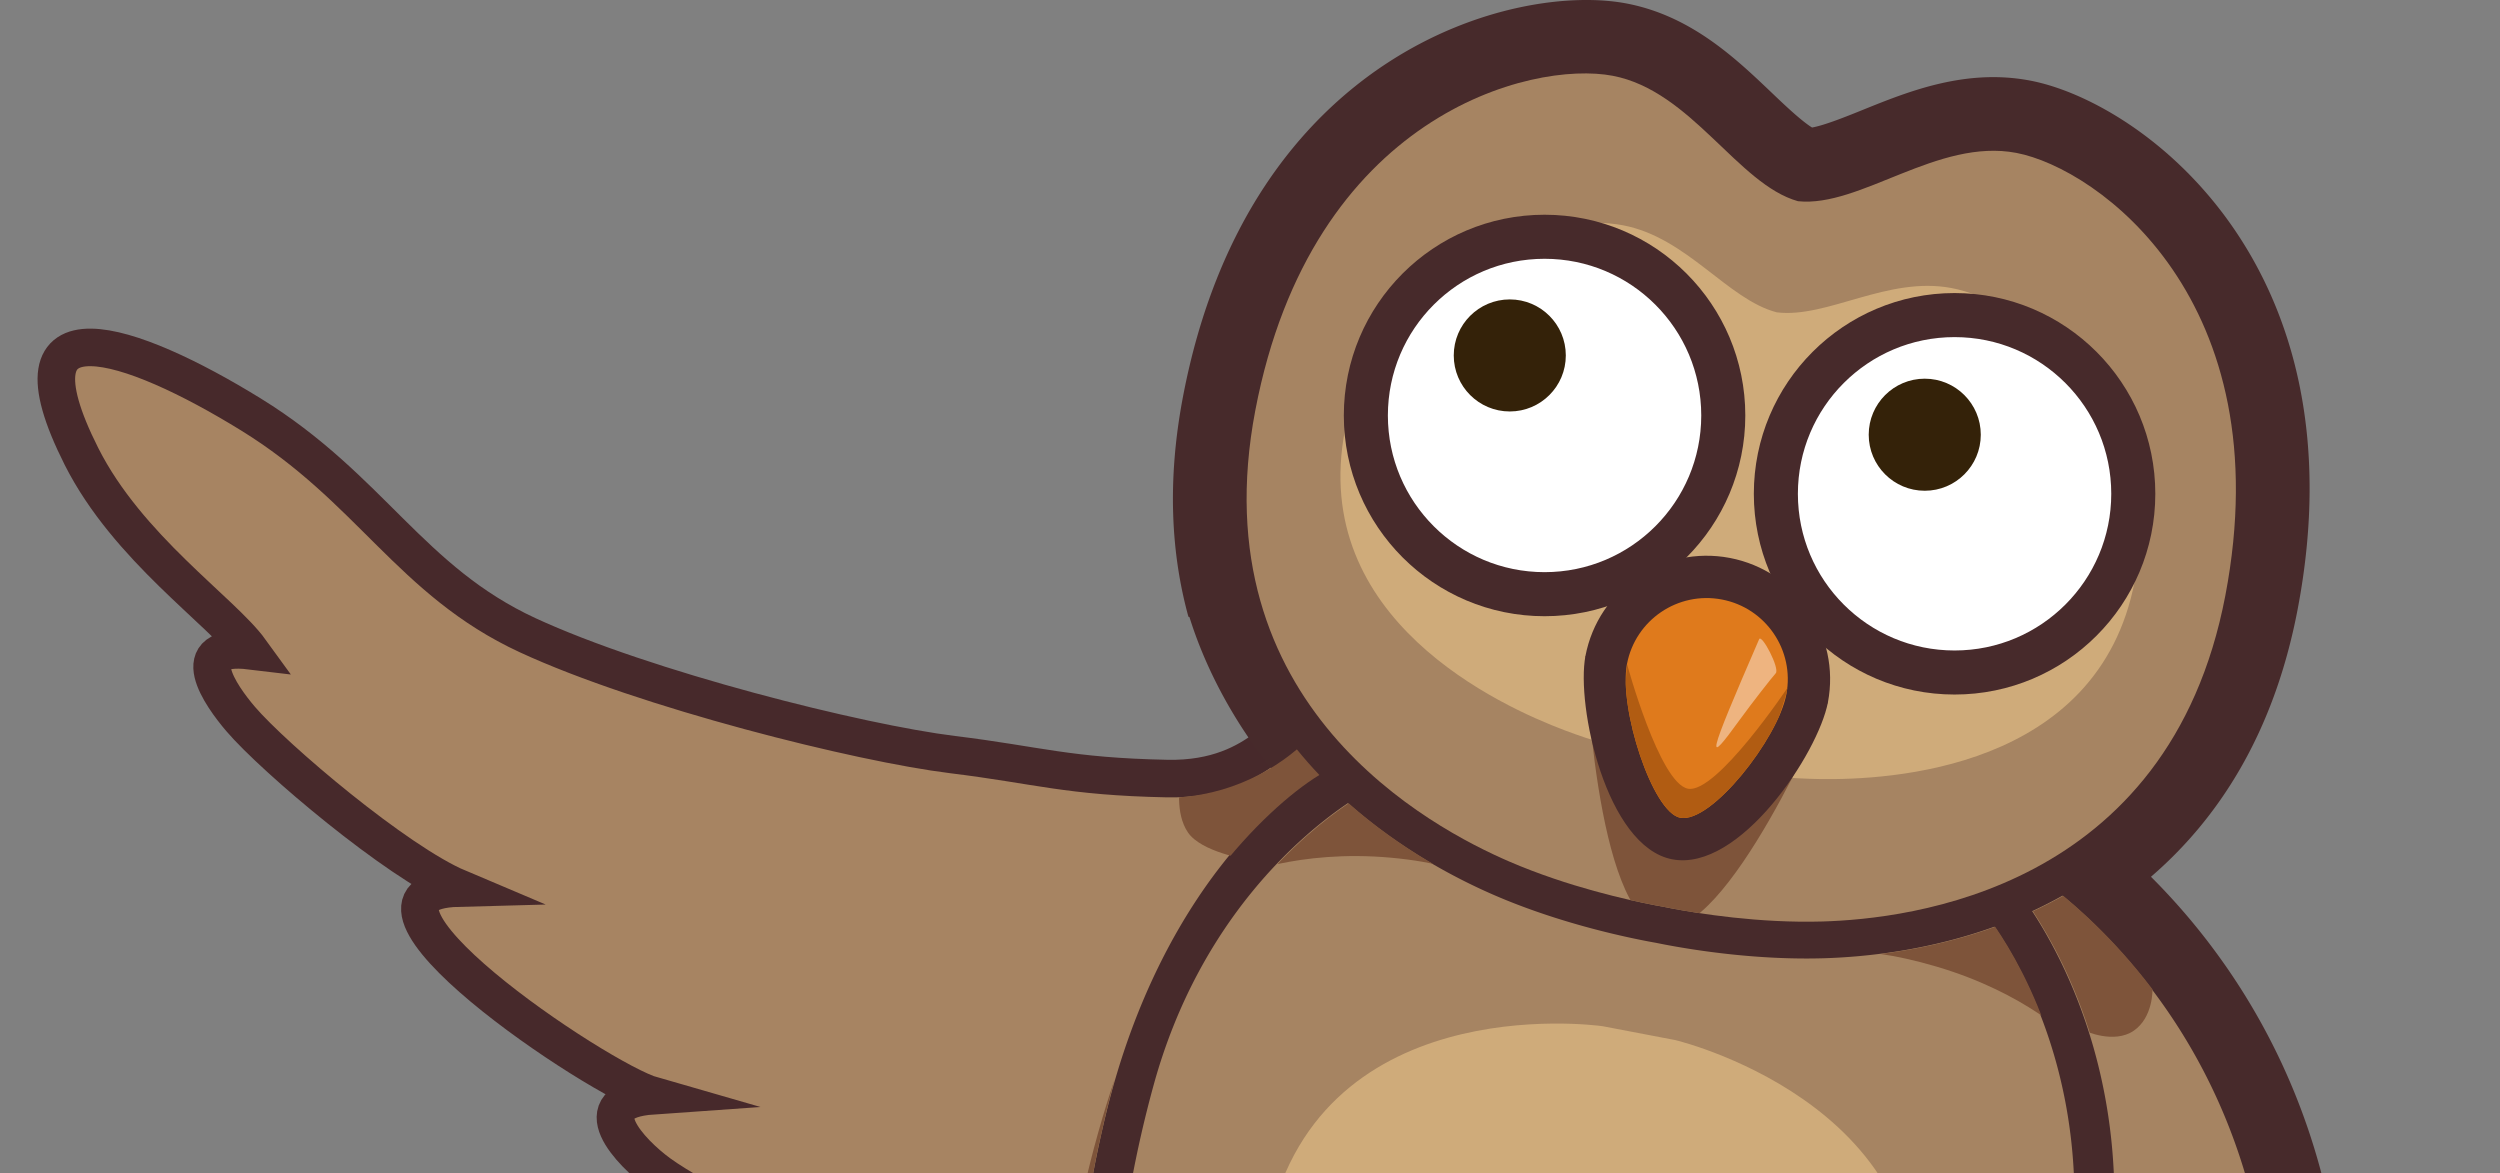
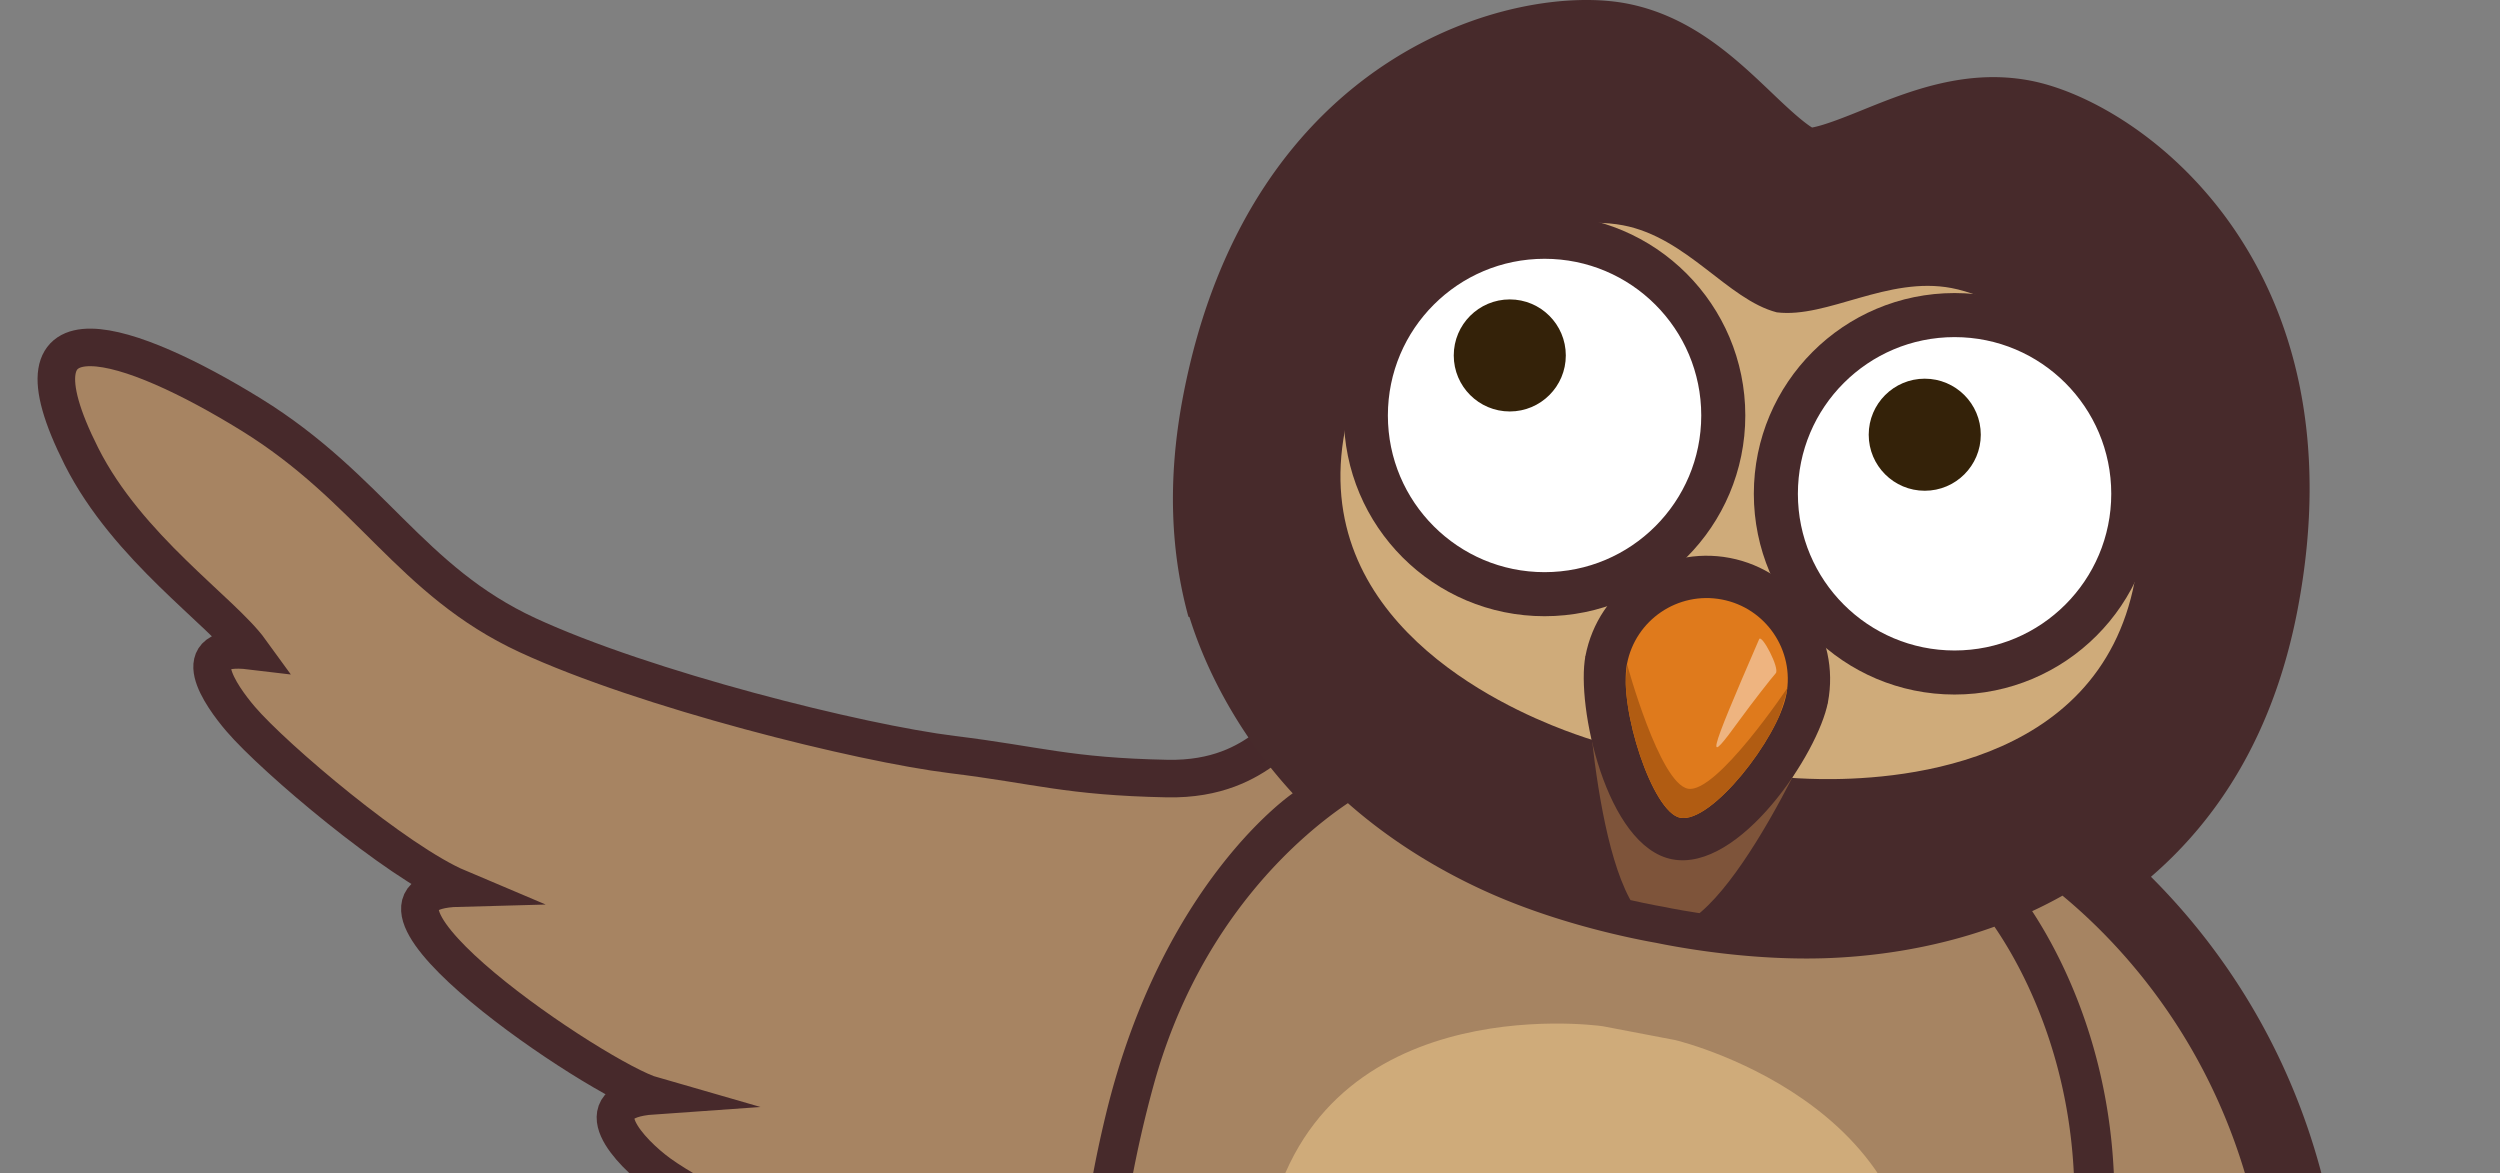
<svg xmlns="http://www.w3.org/2000/svg" xmlns:xlink="http://www.w3.org/1999/xlink" viewBox="0 0 399.364 187.43">
  <rect x="0" y="0" width="399.364" height="187.43" fill="#808080" stroke="none" />
  <defs>
    <path id="a" d="M0 0h399.364v187.43H0z" />
  </defs>
  <clipPath id="b">
    <use xlink:href="#a" overflow="visible" />
  </clipPath>
  <g clip-path="url(#b)">
    <path fill="#A78462" stroke="#47292B" stroke-width="6" stroke-miterlimit="10" d="M172.504 226.658c19.563-3.811 18.633 1.949 29.856-7.955 14.746-13.683 47.87-58.727 47.87-58.727-7.542-10.263-39.302-39.406-42.014-42.979-2.712-3.573-5.882 7.698-21.771 7.377-15.889-.321-20.596-2.15-34.224-3.824-14.922-1.83-49.252-10.425-67.958-19.089-18.707-8.664-25.045-23.448-44.171-35.247S.054 47.201 13.02 72.92c7.384 14.646 22.424 24.729 26.989 31.031-10.781-1.296-4.693 7.248-1.573 10.898 5.344 6.251 24.909 22.83 34.801 27.011-22.256.584 22.23 30.634 31.077 33.171-11.696.817-3.452 9.181.94 12.396 6.003 4.394 24.751 13.894 33.029 14.964-5.22 5.112-2.711 15.517 34.221 24.267z" />
    <path fill="#472A2B" d="M372.713 195.878c-4.889-26.961-18.432-45.175-29.107-55.816 10.611-9.145 19.6-22.666 23.429-42.71 10.524-55.088-24.928-81.077-42.717-84.476-10.306-1.969-19.435 1.724-26.77 4.687-2.494 1.011-6.049 2.447-8.079 2.81-1.755-1.085-4.53-3.731-6.476-5.59-5.727-5.459-12.851-12.256-23.156-14.226-17.788-3.397-60.329 7.691-70.854 62.779-2.591 13.561-1.878 25.21.86 35.177l.17.074c3.107 9.965 8.982 20.002 16.496 28.145 0 0-20.822 14.043-29.842 51.262-14.275 58.904 6.701 92.208 11.551 100.963.631 1.139-2.217 4.498-8.084 6.346-6.549 2.063-11.452 4.43-17.349 7.584a11.821 11.821 0 00-1.682 4.557c-.981 6.438 3.3 10.467 4.718 11.806 3.552 3.35 7.476 5.481 11.661 6.439 1.709 8.831 8.951 22.665 19.688 24.863.891 2.202 2.216 4.748 4.147 7.724 6.096 9.411 12.222 14.763 18.206 15.906 1.387.265 2.788.286 4.174.135 1.233.651 2.544 1.148 3.935 1.414 5.982 1.143 13.65-1.569 22.785-8.074 2.893-2.055 5.064-3.933 6.703-5.651 10.794 1.915 22.624-8.271 27.469-15.854 4.24.65 8.68.117 13.235-1.695 1.792-.714 7.256-2.887 8.716-9.228.411-1.783.381-3.375.125-4.816 9.171-1.501 19.058-8.335 29.467-20.419 22.21-25.776 42.575-71.022 36.581-104.116z" />
    <path fill="#A68462" d="M199.011 294.046a111.915 111.915 0 01-6.162-7.847c-18.779 14.72-22.414 11.24-18.959 14.495 2.191 2.067 4.383 3.233 6.564 3.65 3.704.707 7.395-.739 11.062-3.6 3.775-2.953 5.899-5.235 7.495-6.698zm3.024 3.353a54.216 54.216 0 00-2.131 1.741c-5.744 4.965-10.723 8.913-11.079 13.061-.279 3.275 5.554 15.863 10.745 16.854 1.387.266 2.727-.296 3.893-2.088 6.329-9.723 8.847-15.613 10.554-18.916-3.74-2.732-7.803-6.216-11.982-10.652zm79.184 5.745a111.257 111.257 0 01-8.629 5.015c.938 1.949 2.072 4.845 4.466 8.929 2.351 4.01 5.247 6.715 8.952 7.423 2.185.418 4.651.142 7.451-.973 4.402-1.75-.24.135-12.24-20.394zm-12.674 7.014c-5.529 2.58-10.6 4.313-15.096 5.473.364 3.701.539 10.102 2.832 21.428.425 2.096 1.463 3.111 2.851 3.376 5.191.992 15.254-8.559 16.199-11.707 1.197-3.986-1.973-9.491-5.482-16.225a52.916 52.916 0 00-1.304-2.345zm92.597-112.183c-5.268-29.052-21.646-46.595-31.667-54.898a67.965 67.965 0 01-4.846 2.477c5.581 8.527 15.605 28.215 12.583 56.299-.204 1.888-.44 3.815-.711 5.78-.191 1.398-.425 2.84-.655 4.272-.094.562-.162 1.108-.261 1.679a184.89 184.89 0 01-1.108 5.916c-.012.062-.022.125-.036.187-5.498 26.896-18.25 57.694-46.52 78.748-.014.009-.025.021-.039.03 1.175 5.557 4.416 8.932 10.432 10.081 1.276.244 2.68.391 4.212.438 21.817.672 66.386-68.126 58.616-111.009zM225.45 336.81c1.331-6.772 2.798-14.239 3.9-20.332-2.703-.978-6.618-2.716-11.248-5.648-3.234 5.891-9.104 14.918-10.748 21.872-.882 3.73 9.64 19.025 14.377 19.931.293.056.556.057.793.021a8.434 8.434 0 01.152-1.564c.648-3.394 1.97-10.2 2.774-14.28zm10.629-19.033c-1.219 6.068-2.605 13.544-3.863 20.325a3255.382 3255.382 0 01-2.687 14.295 8.82 8.82 0 01-.434 1.51c.209.121.451.218.745.273 4.74.906 20.155-9.434 20.711-13.228 1.033-7.061-1.086-17.588-1.928-24.255-5.366 1.001-9.644 1.171-12.544 1.08z" />
    <path fill="#A68462" d="M290.168 288.463c.05-.05.106-.097.158-.141.263-.232.523-.463.788-.69a103.353 103.353 0 0012.903-13.847c.121-.153.232-.308.351-.46a112.125 112.125 0 004.308-6.027c.332-.489.667-.976.986-1.472.006-.007.009-.015.015-.023a116.273 116.273 0 004.97-8.537l.029-.052c.34-.653.67-1.306 1.001-1.957a124.195 124.195 0 001.891-3.884c.006-.007.01-.018.014-.027.209-.451.409-.914.613-1.368a137.073 137.073 0 001.987-4.623l.001-.006c.126-.31.238-.623.362-.933.677-1.71 1.333-3.428 1.943-5.165.002-.01.005-.013.006-.021.124-.356.238-.714.356-1.073a153.844 153.844 0 003.999-13.783c.089-.381.185-.757.275-1.139.005-.027.015-.055.02-.08.217-.925.442-1.848.644-2.774l.003-.017c.09-.421.167-.842.252-1.265.794-3.825 1.48-7.669 2.025-11.51l.003-.018c.304-2.138.57-4.271.8-6.403 2.957-27.478-7.52-46.216-12.266-53.136-10.521 3.8-20.602 4.845-27.253 5.044-10.506.315-20.471-1.242-25.472-2.198a86.926 86.926 0 01-1.295-.257 96.825 96.825 0 01-1.301-.239c-5.002-.955-14.837-3.18-24.486-7.346-6.109-2.637-15.097-7.325-23.477-14.735-6.965 4.684-23.612 18.242-30.988 44.872a186.368 186.368 0 00-3.652 15.926c-.195 1.021-.39 2.039-.563 3.064l-.002.014a166.737 166.737 0 00-1.271 9.375c0 .021-.004.041-.004.064a137.656 137.656 0 00-.351 3.511c-.001.006.002.012.001.014-.089 1.027-.149 2.054-.215 3.081l-.002.012c-.059.899-.106 1.805-.149 2.71a148.169 148.169 0 00-.122 3.904c-.011.674-.011 1.349-.011 2.024-.005 1.526.006 3.051.054 4.578a132.177 132.177 0 00.142 3.3c.064 1.096.14 2.191.23 3.289a133.788 133.788 0 00.313 3.235c.225 2.059.51 4.116.844 6.166.015.093.027.19.043.287v.002c.186 1.121.372 2.234.589 3.35.004.009.003.014.008.022.113.583.246 1.165.376 1.745a111.172 111.172 0 001.658 6.755c.094.314.178.633.269.95l.008.02c.455 1.574.943 3.141 1.474 4.702.193.527.373 1.057.563 1.589.006.021.016.043.025.064.398 1.109.777 2.22 1.216 3.318.003.004.003.004.004.009.118.299.255.593.385.893 2.433 5.938 5.418 11.753 9.108 17.375 15.137 23.039 30.909 30.231 37.181 32.301l1.414.436 1.474.116c6.593.389 23.905-.483 46.468-16.32 2.95-2.07 5.686-4.298 8.33-6.591z" />
-     <path fill="#A68462" d="M241.13 137.64c9.334 4.028 19.007 6.157 23.258 6.969.521.1.954.179 1.301.239.343.071.779.158 1.295.257 4.251.813 14.029 2.4 24.19 2.097 13.544-.407 55.304-4.896 64.313-52.056 9.01-47.161-20.383-68.238-33.377-70.721-12.577-2.403-24.945 8.756-34.89 7.717-9.629-2.701-17.012-17.633-29.59-20.035-12.992-2.482-48.087 6.275-57.097 53.436-9.009 47.16 28.157 66.726 40.597 72.097z" />
    <path fill="#CFAB7A" d="M311.777 46.02c-10.241-1.956-19.88 4.866-27.948 3.875-7.868-2.054-14.308-11.947-24.554-13.905-10.574-2.021-38.656 2.521-44.429 32.738-5.773 30.22 24.886 44.068 35.112 47.939 8.595 3.254 17.466 4.979 20.072 5.447 2.601.526 11.477 2.192 20.672 2.336 10.928.171 44.534-1.4 50.307-31.619 5.774-30.218-18.652-44.79-29.232-46.811z" />
    <defs>
      <path id="c" d="M241.13 137.64c9.334 4.028 19.007 6.157 23.258 6.969.521.1.954.179 1.301.239.343.071.779.158 1.295.257 4.251.813 14.029 2.4 24.19 2.097 13.544-.407 55.304-4.896 64.313-52.056 9.01-47.161-20.383-68.238-33.377-70.721-12.577-2.403-24.945 8.756-34.89 7.717-9.629-2.701-17.012-17.633-29.59-20.035-12.992-2.482-48.087 6.275-57.097 53.436-9.009 47.16 28.157 66.726 40.597 72.097z" />
    </defs>
    <clipPath id="d">
      <use xlink:href="#c" overflow="visible" />
    </clipPath>
    <g clip-path="url(#d)">
-       <path fill="#7E543A" d="M253.266 104.795s1.488 41.429 12.078 43.452c10.584 2.022 26.658-36.052 26.658-36.052l-38.736-7.4z" />
+       <path fill="#7E543A" d="M253.266 104.795s1.488 41.429 12.078 43.452c10.584 2.022 26.658-36.052 26.658-36.052z" />
    </g>
    <path fill="#472A2B" d="M276.334 89.128c-10.683-2.04-21.029 4.989-23.068 15.667-1.507 7.883 3.298 30.457 13.87 32.477 10.78 2.06 23.316-16.965 24.866-25.076 2.04-10.678-4.988-21.027-15.668-23.068zm-7.612 39.843c-2.688-.514-8.527-15.409-7.155-22.59 1.166-6.103 7.079-10.119 13.182-8.953 6.101 1.165 10.119 7.079 8.953 13.182-1.388 7.255-11.673 18.993-14.98 18.361z" />
    <path fill="#DF7A1C" d="M275.064 95.769c-7.03-1.344-13.817 3.268-15.16 10.295-1.343 7.029 4.072 23.723 8.5 24.568 4.979.951 15.615-12.676 16.958-19.705 1.343-7.028-3.27-13.817-10.298-15.158z" />
    <defs>
      <path id="e" d="M259.904 106.063c-1.343 7.029 4.072 23.723 8.5 24.568 4.979.951 15.615-12.676 16.958-19.705 1.343-7.027-3.271-13.816-10.298-15.158-7.03-1.343-13.817 3.268-15.16 10.295z" />
    </defs>
    <clipPath id="f">
      <use xlink:href="#e" overflow="visible" />
    </clipPath>
    <path clip-path="url(#f)" fill="#B15C12" d="M259.904 106.063s5.175 19.056 9.742 19.928c4.564.872 16.021-16.297 16.021-16.297s-6.656 25.831-17.447 23.77c-10.794-2.063-8.316-27.401-8.316-27.401z" />
    <path fill="#CFAB7A" d="M240.776 275.485c12.623 2.278 56.915-19.035 64.498-58.728 7.459-39.04-35.809-50.161-37.624-50.602l-11.641-2.224c-1.85-.26-46.172-5.872-53.63 33.168-7.583 39.692 25.732 75.832 38.307 78.367l.09.019z" />
    <path fill="#EEB480" d="M277.933 114.96c2.016-2.777 5.064-6.662 5.737-7.415.675-.752-2.255-6.358-2.657-5.431-8.479 19.577-8.544 20.378-3.08 12.846z" />
    <g fill="#FFF" stroke="#472A2B" stroke-width="7.038" stroke-miterlimit="10">
      <circle cx="246.737" cy="66.37" r="28.549" />
      <circle cx="312.234" cy="78.882" r="28.549" />
    </g>
    <defs>
-       <path id="g" d="M191.638 300.769c-3.666 2.86-7.356 4.307-11.062 3.6-2.181-.417-4.372-1.583-6.564-3.65-3.454-3.255.18.225 18.959-14.495a112.45 112.45 0 006.163 7.847c-1.596 1.461-3.721 3.744-7.496 6.698zm-19.766-77.241c-.552-10.88.671-24.479 2.438-34.427.026-.146.06-.289.088-.438.343-1.917.708-3.811 1.099-5.658.134-.625.284-1.215.419-1.829.305-1.361.604-2.729.927-4.046.471-1.927.961-3.806 1.472-5.635 7.172-25.669 23.528-42.228 32.446-47.696a68.028 68.028 0 01-3.591-4.089c-5.425 4.609-14.063 8.652-24.369 7.532-7.075-.77-5.575 11.241-15.759 24.487 0 0-11.521 66.128-9.854 67.169 1.668 1.04 14.684 4.63 14.684 4.63zm30.285 73.895a54.986 54.986 0 00-2.13 1.741c-5.744 4.965-10.723 8.913-11.079 13.061-.28 3.275 5.554 15.863 10.745 16.854 1.387.266 2.727-.296 3.893-2.088 6.329-9.723 8.847-15.613 10.553-18.916-3.739-2.732-7.802-6.217-11.982-10.652zm79.185 5.744a111.269 111.269 0 01-8.63 5.015c.938 1.949 2.073 4.845 4.467 8.929 2.35 4.01 5.247 6.715 8.952 7.423 2.185.418 4.651.142 7.451-.973 4.402-1.749-.24.135-12.24-20.394zm-12.674 7.015c-5.53 2.58-10.6 4.313-15.097 5.473.365 3.701.54 10.102 2.832 21.428.425 2.096 1.464 3.111 2.851 3.376 5.191.992 15.255-8.559 16.2-11.707 1.197-3.986-1.973-9.491-5.482-16.225a54.431 54.431 0 00-1.304-2.345zm92.597-112.184c-5.268-29.052-21.646-46.595-31.667-54.898a67.965 67.965 0 01-4.846 2.477c5.58 8.527 15.605 28.215 12.582 56.299-.203 1.888-.44 3.815-.71 5.78-.192 1.398-.426 2.84-.655 4.272-.094.562-.162 1.108-.262 1.679a179.487 179.487 0 01-1.108 5.916c-.012.062-.021.126-.035.187-5.498 26.896-18.25 57.694-46.52 78.748-.014.009-.025.021-.04.03 1.176 5.557 4.416 8.932 10.433 10.082 1.275.243 2.68.39 4.212.437 21.817.673 66.386-68.125 58.616-111.009zM225.572 336.833c1.332-6.772 2.799-14.239 3.9-20.332-2.702-.978-6.617-2.716-11.247-5.648-3.235 5.891-9.104 14.918-10.748 21.872-.882 3.73 9.64 19.025 14.377 19.931.293.056.556.057.793.021 0-.512.051-1.034.151-1.564.649-3.393 1.972-10.2 2.774-14.28zm10.63-19.032c-1.219 6.068-2.605 13.544-3.863 20.325a3107.465 3107.465 0 01-2.688 14.295 8.644 8.644 0 01-.434 1.51c.21.121.452.218.745.273 4.741.906 20.156-9.434 20.712-13.228 1.032-7.061-1.086-17.588-1.928-24.255-5.366 1.001-9.644 1.171-12.544 1.08zm54.089-29.315c.049-.05.105-.097.158-.141.263-.232.523-.463.788-.69a103.353 103.353 0 0012.904-13.847c.121-.153.231-.308.351-.46a111.55 111.55 0 004.307-6.027c.333-.489.668-.976.987-1.472.006-.007.009-.015.015-.023a116.273 116.273 0 004.97-8.537l.029-.052c.34-.653.669-1.306 1-1.957a124.22 124.22 0 001.892-3.884c.006-.007.01-.018.014-.027.209-.451.409-.914.613-1.368a137.05 137.05 0 001.986-4.623l.001-.006c.127-.31.238-.623.363-.933.677-1.71 1.333-3.428 1.943-5.165l.006-.021c.124-.356.238-.714.356-1.073a154.176 154.176 0 003.999-13.783c.089-.381.185-.757.275-1.139.005-.027.015-.055.02-.08.216-.925.442-1.848.643-2.774a.105.105 0 00.004-.017c.09-.421.166-.842.251-1.265a182.899 182.899 0 002.026-11.51l.003-.018c.303-2.138.569-4.271.8-6.403 2.957-27.478-7.52-46.216-12.267-53.136-10.521 3.8-20.601 4.845-27.253 5.044-10.505.315-20.47-1.242-25.472-2.198-.508-.097-.94-.184-1.295-.257-.355-.063-.792-.142-1.301-.239-5.001-.955-14.836-3.18-24.485-7.346-6.11-2.637-15.098-7.325-23.477-14.735-6.966 4.684-23.612 18.242-30.988 44.872a186.371 186.371 0 00-3.653 15.926c-.194 1.021-.39 2.039-.562 3.064l-.002.014a165.82 165.82 0 00-1.271 9.375c0 .021-.004.041-.005.064a142.346 142.346 0 00-.35 3.511c-.002.006.001.012.001.014-.089 1.027-.149 2.054-.215 3.081l-.002.012c-.059.899-.106 1.805-.15 2.71a148.169 148.169 0 00-.121 3.904c-.012.674-.011 1.349-.011 2.024-.006 1.526.006 3.051.054 4.578a137.248 137.248 0 00.142 3.3c.064 1.096.14 2.192.23 3.289.088 1.066.194 2.135.309 3.202.002.009.006.021.004.033.225 2.059.51 4.116.844 6.166.015.093.027.19.043.287v.002c.186 1.121.372 2.234.589 3.35.004.009.003.014.007.023.113.582.247 1.164.377 1.744a110.433 110.433 0 001.658 6.755c.093.314.178.633.268.95.004.005.006.013.009.02.455 1.574.942 3.141 1.474 4.702.193.527.373 1.057.563 1.589.006.021.016.043.025.064.398 1.11.777 2.22 1.216 3.318.003.004.003.004.004.009.118.299.255.593.385.893 2.432 5.938 5.418 11.753 9.107 17.375 15.138 23.039 30.91 30.231 37.182 32.301l1.414.436 1.473.116c6.594.389 23.906-.483 46.469-16.32 2.949-2.069 5.685-4.298 8.329-6.591zm-49.038-150.823c9.334 4.028 19.007 6.157 23.258 6.969.521.1.954.179 1.301.239.342.071.778.158 1.295.257 4.251.813 14.029 2.4 24.19 2.097 13.544-.407 55.304-4.896 64.313-52.056 9.01-47.161-20.384-68.238-33.377-70.721-12.577-2.403-24.945 8.756-34.89 7.717-9.63-2.701-17.012-17.633-29.591-20.035-12.991-2.482-48.086 6.275-57.097 53.436-9.009 47.161 28.158 66.726 40.598 72.097z" />
-     </defs>
+       </defs>
    <clipPath id="h">
      <use xlink:href="#g" overflow="visible" />
    </clipPath>
    <g clip-path="url(#h)">
      <path fill="#7E543A" d="M178.852 231.265s18.216 63.556 55.936 70.762c43.123 8.238 79.982-44.737 79.982-44.737l-1.216 8.403-23.872 28.364-25.538 13.578-17.055 5.72s-8.248 1.417-13.543.405c-5.297-1.012-19.27-6.175-25.591-14.863-6.322-8.69-20.794-26.923-23.932-34.005-3.137-7.082-6.031-31.082-6.031-31.082l.86-2.545z" />
    </g>
    <path clip-path="url(#h)" fill="#7E543A" d="M282.479 301.41l-12.387 5.116-10.876 5.03-26.024 4.06-22.697-13.367-8.256-8.686-9.626-9.322-5.643 6.031.547.418s2.976.066 6.364 3.209c3.393 3.144 1.994 7.861 1.994 7.861s5.578.817 10.801 4.81c5.223 3.988 6.122 8.089 6.122 8.089l2.208 1.172s3.853-.576 7.829 1.12c3.979 1.694 5.782 5.968 5.782 5.968l2.68.657-.008.04.365.048.356.091.008-.041 2.733.377s3.251-3.308 7.572-3.417c4.324-.11 7.691 1.846 7.691 1.846l2.484-.275s2.349-3.48 8.673-5.263c6.328-1.785 11.813-.489 11.813-.489s.438-4.901 4.751-6.572c4.309-1.673 7.101-.636 7.101-.636l.662-.188-3.019-7.687z" />
    <g clip-path="url(#h)">
      <path fill="#7E543A" d="M181.209 164.097s-14.798 33.086-12.232 74.477c2.566 41.396 14.659 51.188 14.659 51.188l8.28-9.393s-17.538-28.298-15.979-70.392c1.559-42.1 5.272-45.88 5.272-45.88zm156.158 29.833s1.561 36.211-16.085 73.741c-17.646 37.535-32.495 42.178-32.495 42.178l-4.235-11.783s26.736-19.839 40.802-59.543c14.073-39.71 12.013-44.593 12.013-44.593z" />
    </g>
    <path clip-path="url(#h)" fill="#7E543A" d="M277.289 150.782c7.178-.625 13.016 2.095 13.016 2.095s4.757-2.688 19.069 1.541c14.319 4.231 21.482 11.587 21.482 11.587l-6.419-13.946-5.293-6.997-21.188 5.179-33.136-2.143-28.509-9.386-20.492-14.138-7.879 5.228-10.53 10.208s9.893-4.344 24.76-2.999c14.87 1.344 17.199 6.135 17.199 6.135s6.519-.855 12.962 2.367l24.958 5.269z" />
    <g clip-path="url(#h)" fill="#7E543A">
      <path d="M188.549 125.012s-.921 4.817 1.218 7.966c2.142 3.151 9.41 4.293 9.41 4.293l14.819-13.629-10.696-9.275-14.751 10.645zm144.552 39.674s4.582 2.122 7.737-.02c3.15-2.14 3.013-6.654 3.013-6.654l1.543-5.441-12.313-12.579-10.293 4.271 1.956 9.352 8.357 11.071z" />
    </g>
    <path fill="#B15C12" d="M185.005 323.611c-1.074-.205-3.735-.982-5.219-3.753-1.578-2.956-1.252-7.121.972-12.38 5.543-13.112 17.409-15.638 17.912-15.738a1.981 1.981 0 011.763.504l9.063 8.518a2 2 0 01-.922 3.407c-2.757.638-10.222 3.305-11.601 7.919-2.238 7.502-8.516 11.558-10.7 11.638a5.857 5.857 0 01-1.265-.114h-.003z" />
-     <path fill="#472A2B" d="M199.063 293.7l9.063 8.518s-11.048 2.53-13.068 9.297-7.617 10.167-8.856 10.213a3.94 3.94 0 01-.819-.081c-2.243-.429-7.255-2.808-2.781-13.391 5.193-12.288 16.461-14.556 16.461-14.556m.75-3.929a3.962 3.962 0 00-1.538.008c-.544.109-13.409 2.845-19.359 16.92-2.471 5.844-2.771 10.588-.893 14.101 1.329 2.487 3.738 4.228 6.606 4.775a7.847 7.847 0 001.713.15c3.566-.13 10.225-5.284 12.546-13.067 1.022-3.424 7.268-5.885 10.131-6.541a3.998 3.998 0 002.967-2.852 3.998 3.998 0 00-1.121-3.962l-9.063-8.519a4.014 4.014 0 00-1.989-1.013z" />
    <path fill="#B15C12" d="M197.319 330.491c-3.133-.599-6.945-3.237-7.312-12.404-.666-16.602 14.345-21.37 14.497-21.416a2.001 2.001 0 011.963.464l8.469 8.066c.5.476.718 1.176.581 1.85a2.005 2.005 0 01-1.26 1.473c-.078.029-8.168 3.226-7.59 7.995.871 7.182-2.896 13.382-5.764 13.9-.661.124-1.999.375-3.584.072z" />
    <path fill="#472A2B" d="M205.088 298.583l8.471 8.067s-9.663 3.616-8.875 10.109c.786 6.489-2.708 11.434-4.135 11.69-.416.075-1.546.326-2.854.076-2.388-.456-5.372-2.585-5.689-10.52-.61-15.249 13.082-19.422 13.082-19.422m.75-3.929a3.977 3.977 0 00-1.916.104c-5.758 1.753-16.494 8.904-15.914 23.408.441 11.032 5.788 13.688 8.937 14.29 1.957.374 3.615.063 4.239-.055l.076-.014c4.143-.748 8.364-8.1 7.395-16.109-.301-2.483 4.213-5.081 6.316-5.887a4.01 4.01 0 002.503-2.951 3.998 3.998 0 00-1.157-3.686l-8.471-8.066a3.991 3.991 0 00-2.008-1.034z" />
    <path fill="#B15C12" d="M209.504 335.46c-3.553-.679-6.321-3.726-8.229-9.057-4.39-12.259 8.218-23.421 8.758-23.891a1.999 1.999 0 012.517-.088l7.836 5.916c.513.386.808.995.795 1.637a1.994 1.994 0 01-.858 1.602c-.054.04-5.792 4.129-3.78 8.129 3.051 6.063 2.052 12.645-.877 14.479-1.122.701-3.412 1.799-6.159 1.273h-.003z" />
    <path fill="#472A2B" d="M211.344 304.022l7.838 5.915s-7.258 5.04-4.426 10.67c2.831 5.629 1.531 10.829-.153 11.884-.515.322-2.435 1.441-4.724 1.004-2.212-.422-4.766-2.301-6.723-7.767-3.978-11.114 8.188-21.706 8.188-21.706m.753-3.928a3.995 3.995 0 00-3.378.911c-.581.506-14.171 12.542-9.329 26.072 2.166 6.045 5.441 9.526 9.741 10.348 3.418.653 6.226-.686 7.594-1.542 3.745-2.345 5.281-9.765 1.604-17.074-1.191-2.37 3.107-5.567 3.151-5.599a4.013 4.013 0 00.112-6.465l-7.836-5.915a3.98 3.98 0 00-1.659-.736z" />
    <path fill="#B15C12" d="M274.791 340.765c1.074.205 3.835.464 6.234-1.565 2.558-2.166 3.79-6.158 3.661-11.865-.319-14.233-10.419-20.954-10.849-21.233a1.997 1.997 0 00-1.824-.182l-11.564 4.577a2 2 0 00-.399 3.507c2.328 1.61 8.284 6.841 7.864 11.638-.685 7.8 3.655 13.884 5.656 14.764.329.144.762.272 1.218.359h.003z" />
    <path fill="#472A2B" d="M272.75 307.777s9.639 6.262 9.938 19.6c.258 11.487-5.278 11.852-7.521 11.423a3.873 3.873 0 01-.792-.227c-1.136-.5-5.085-5.724-4.469-12.759s-8.723-13.46-8.723-13.46l11.567-4.577m.75-3.928a3.999 3.999 0 00-2.223.21l-11.564 4.577a3.997 3.997 0 00-.795 7.014c2.42 1.666 7.316 6.256 7.005 9.815-.711 8.091 3.578 15.337 6.846 16.772a7.851 7.851 0 001.647.491c2.868.548 5.75-.182 7.901-2.004 3.041-2.573 4.511-7.094 4.368-13.437-.342-15.277-11.293-22.563-11.758-22.864a3.981 3.981 0 00-1.427-.574z" />
    <path fill="#B15C12" d="M260.808 342.62c3.133.599 7.65-.449 11.37-8.836 6.739-15.187-5.459-25.152-5.581-25.251a2.012 2.012 0 00-1.997-.292l-10.846 4.376a2.002 2.002 0 00-.594 3.339c.061.055 6.402 6.009 4.106 10.229-3.455 6.355-2.238 13.507.235 15.046.568.359 1.722 1.086 3.304 1.389h.003z" />
    <path fill="#472A2B" d="M265.35 310.096s11.189 8.927 5 22.878c-3.22 7.26-6.778 8.139-9.168 7.682-1.307-.249-2.265-.899-2.625-1.123-1.23-.765-2.655-6.648.468-12.391 3.124-5.746-4.522-12.67-4.522-12.67l10.847-4.376m.75-3.929a3.99 3.99 0 00-2.247.221l-10.848 4.376a4.003 4.003 0 00-2.435 2.999 4.016 4.016 0 001.236 3.667c1.662 1.524 4.899 5.603 3.704 7.8-3.854 7.089-2.64 15.479.935 17.701l.066.04c.535.339 1.964 1.24 3.919 1.614 3.15.602 9.1.104 13.577-9.989 5.885-13.269-1.459-23.874-6.166-27.627a3.978 3.978 0 00-1.741-.802z" />
    <path fill="#B15C12" d="M247.648 342.747c3.555.679 7.251-1.132 10.99-5.385 8.599-9.777.994-24.801.666-25.437a1.996 1.996 0 00-1.402-1.045 1.989 1.989 0 00-.906.035l-9.467 2.61a2.003 2.003 0 00-1.134 3.035c.036.057 3.863 5.974.517 8.949-5.069 4.512-6.566 10.998-4.52 13.783.784 1.065 2.508 2.93 5.256 3.455z" />
    <path fill="#472A2B" d="M257.526 312.845s7.407 14.332-.389 23.196c-3.834 4.36-6.902 5.164-9.114 4.741-2.287-.437-3.659-2.184-4.019-2.674-1.18-1.602-.471-6.915 4.238-11.104 4.706-4.189-.181-11.55-.181-11.55l9.465-2.609m.749-3.929a3.968 3.968 0 00-1.812.073l-9.465 2.61a3.997 3.997 0 00-2.67 2.444 4.015 4.015 0 00.391 3.606c.029.045 2.845 4.602.864 6.364-6.114 5.44-7.419 12.904-4.802 16.464.956 1.301 3.072 3.58 6.49 4.233 4.3.821 8.628-1.207 12.868-6.029 9.49-10.791 1.295-26.99.94-27.674a3.996 3.996 0 00-2.804-2.091z" />
    <circle fill="#342209" cx="241.181" cy="56.78" r="8.95" />
    <circle fill="#342209" cx="307.47" cy="69.444" r="8.951" />
  </g>
</svg>